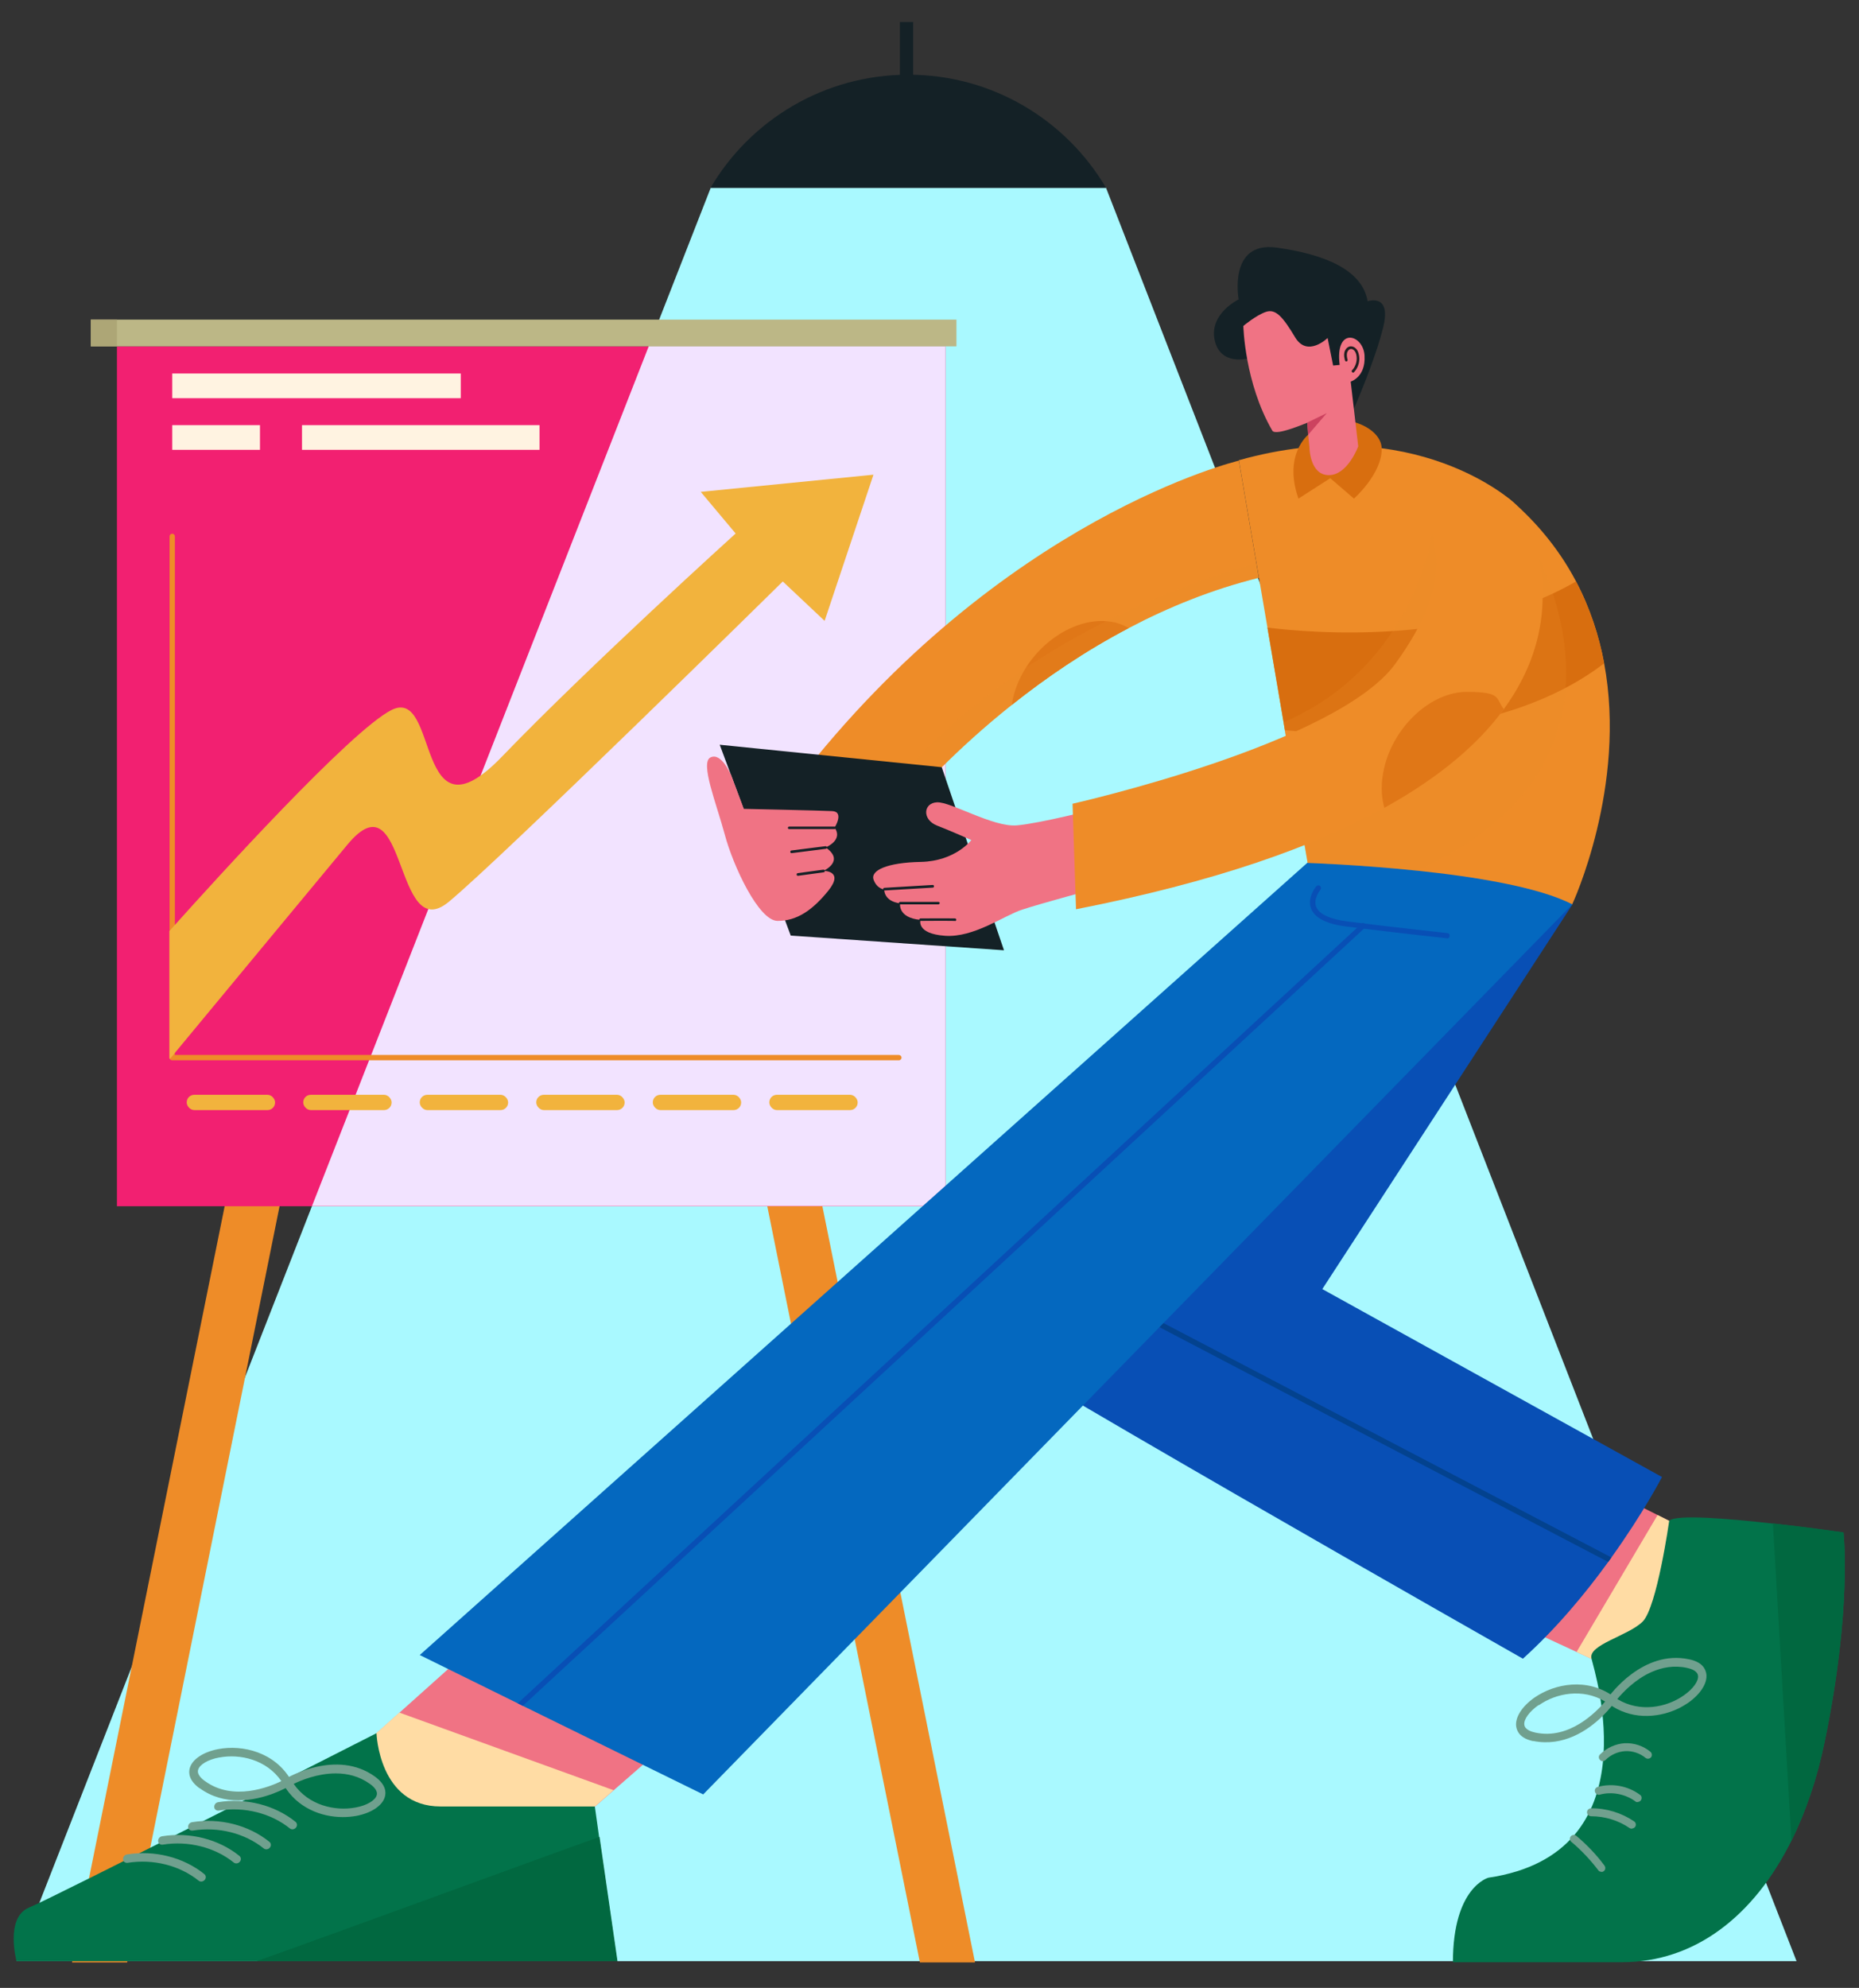
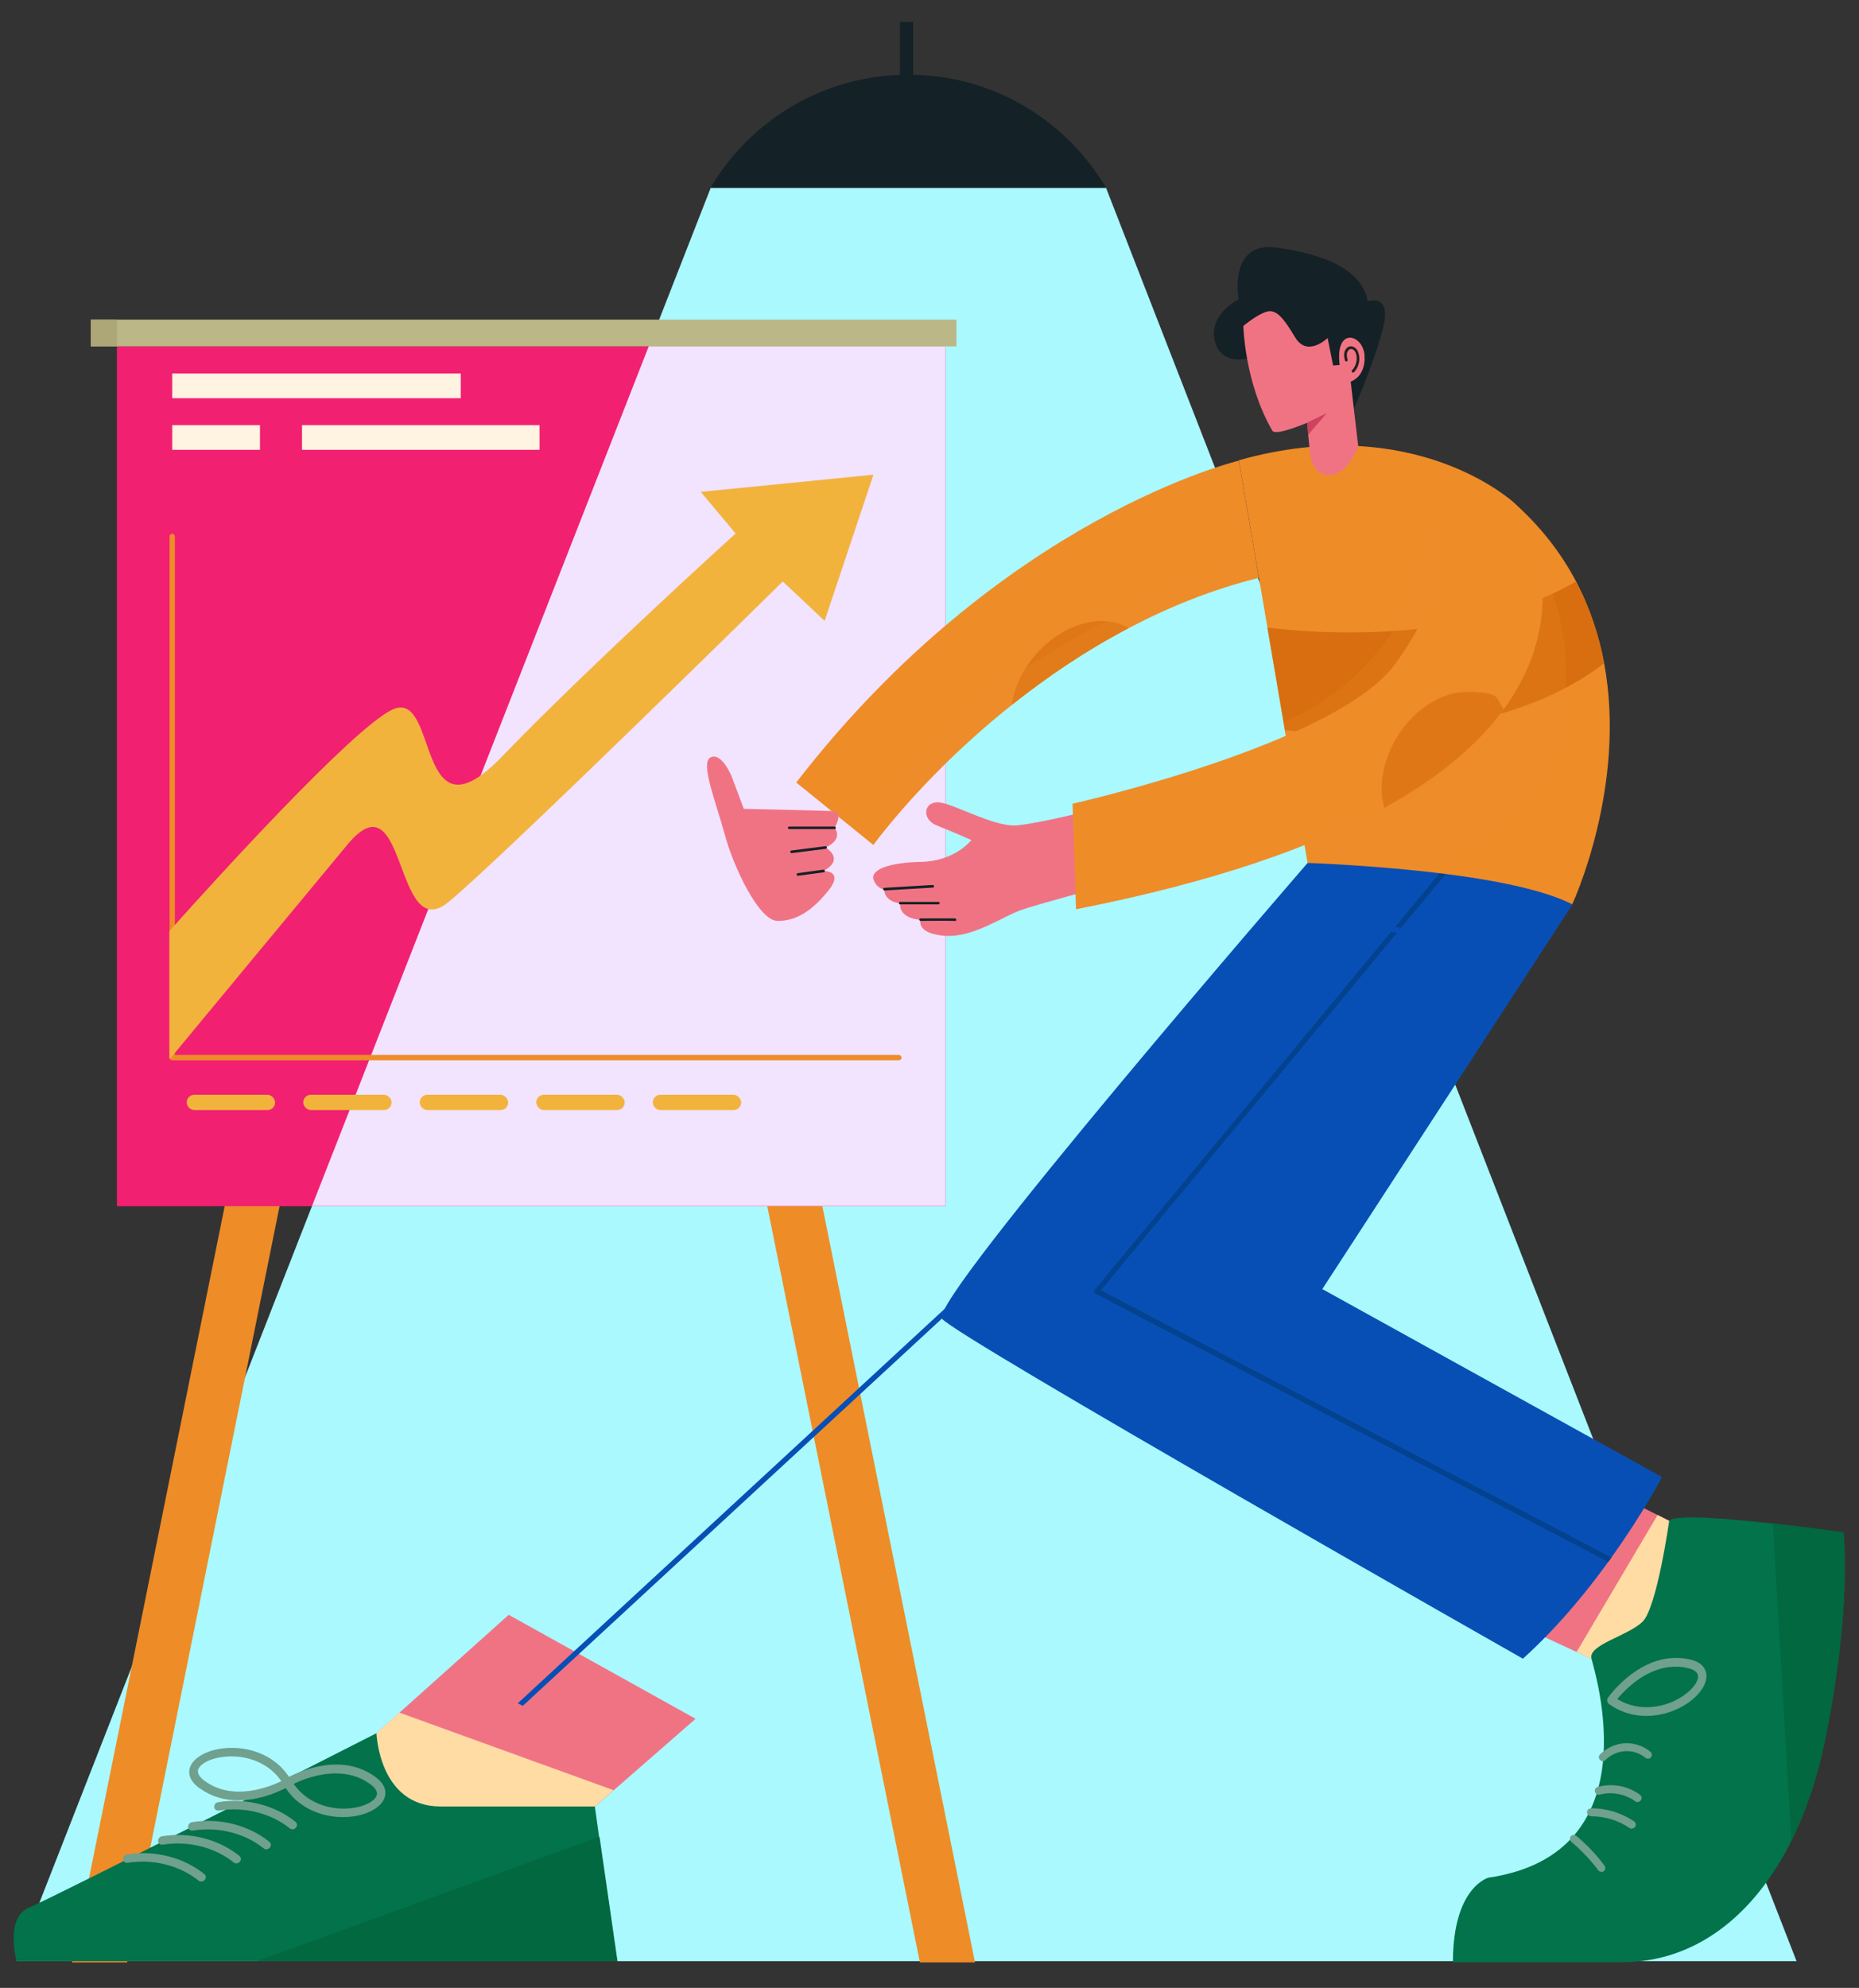
<svg xmlns="http://www.w3.org/2000/svg" version="1.1" viewBox="0 0 911 974">
  <rect x="0" y="0" width="911" height="974" fill="#333333" stroke="none" />
  <defs>
    <style>
      .cls-1 {
        fill: #f2b33d;
      }

      .cls-2 {
        fill: #d86e0f;
      }

      .cls-3 {
        fill: #231f20;
      }

      .cls-4 {
        fill: #f22071;
      }

      .cls-5 {
        fill: #cc425f;
      }

      .cls-6 {
        fill: #f07384;
      }

      .cls-7 {
        fill: #016840;
      }

      .cls-8 {
        fill: #ada676;
      }

      .cls-9 {
        isolation: isolate;
      }

      .cls-10 {
        fill: #03428e;
      }

      .cls-11 {
        fill: #f2e3ff;
      }

      .cls-12 {
        fill: #fff3e1;
      }

      .cls-13, .cls-14 {
        fill: #ee8c28;
      }

      .cls-15 {
        fill: #e07717;
      }

      .cls-16 {
        fill: #142126;
      }

      .cls-17 {
        fill: #bcb786;
      }

      .cls-14 {
        mix-blend-mode: multiply;
        opacity: .2;
      }

      .cls-18 {
        fill: #0468bf;
      }

      .cls-19 {
        fill: #a9f9ff;
      }

      .cls-20 {
        fill: #70a08e;
      }

      .cls-21 {
        fill: #02734a;
      }

      .cls-22 {
        fill: #ffdca4;
      }

      .cls-23 {
        fill: #084fb5;
      }
    </style>
  </defs>
  <g class="cls-9">
    <g id="Layer_1">
      <polygon class="cls-19" points="880.4 960.9 8.1 960.9 152.9 590.9 317.9 169.7 348.3 92 542 92 880.4 960.9" />
      <path class="cls-16" d="M542,92h-193.8c19.5-33.1,55.6-55.4,96.9-55.4s77.3,22.2,96.9,55.4Z" />
      <rect class="cls-16" x="441" y="10.8" width="6.5" height="33.8" />
      <g>
        <polygon class="cls-13" points="62.3 961.5 139.4 579.1 112.5 579.1 35.3 961.5 62.3 961.5" />
        <polygon class="cls-13" points="450.8 961.5 373.6 579.1 400.6 579.1 477.8 961.5 450.8 961.5" />
      </g>
      <rect class="cls-4" x="57.3" y="169.7" width="406" height="421.3" />
      <polygon class="cls-11" points="463.3 169.7 463.3 590.9 152.9 590.9 317.9 169.7 463.3 169.7" />
      <rect class="cls-17" x="44.5" y="156.6" width="424.2" height="13.1" />
      <rect class="cls-8" x="44.5" y="156.6" width="12.8" height="13.1" />
      <rect class="cls-12" x="84.4" y="183" width="141.4" height="12.1" />
      <rect class="cls-12" x="84.4" y="208.3" width="43" height="12.1" />
      <rect class="cls-12" x="148" y="208.3" width="116.4" height="12.1" />
      <path class="cls-13" d="M441.8,518.2c0,.7-.6,1.3-1.3,1.3H84.4c-.5,0-.8-.2-1.1-.6-.1-.2-.2-.4-.2-.7v-255.4c0-.7.6-1.3,1.3-1.3s1.3.6,1.3,1.3v254.1h354.8c.7,0,1.3.6,1.3,1.3Z" />
      <g>
        <rect class="cls-1" x="91.5" y="536.4" width="43.3" height="7.5" rx="3.7" ry="3.7" />
        <rect class="cls-1" x="148.6" y="536.4" width="43.3" height="7.5" rx="3.7" ry="3.7" />
        <rect class="cls-1" x="205.7" y="536.4" width="43.3" height="7.5" rx="3.7" ry="3.7" />
        <rect class="cls-1" x="262.8" y="536.4" width="43.3" height="7.5" rx="3.7" ry="3.7" />
        <rect class="cls-1" x="319.9" y="536.4" width="43.3" height="7.5" rx="3.7" ry="3.7" />
-         <rect class="cls-1" x="377" y="536.4" width="43.3" height="7.5" rx="3.7" ry="3.7" />
      </g>
      <path class="cls-1" d="M428,232.7l-23.9,71.5-20.5-19.3s-136.5,134.4-163.6,156.9c-27.1,22.5-20.4-63.4-49.8-27.9-21.8,26.2-64.1,77.4-84.6,102.1-.8,1-1.6,2-2.4,2.9-.1-.2-.2-.4-.2-.7v-62c.7-.8,1.6-1.8,2.6-2.9,19.8-22.1,86.1-95.2,106.2-105.4,23.7-12,11.1,67.6,54.3,22.7,43.2-44.8,114.4-109.2,114.4-109.2l-17.1-20.4,84.5-8.4Z" />
      <g>
        <g>
          <g>
            <path class="cls-6" d="M340.8,842.2l-40.1,35-28.8,25.1h-60.7c-41.6,0-55.5-27.3-55.5-27.3l40.1-35.9,53.5-47.9,91.5,50.9Z" />
            <g>
              <path class="cls-22" d="M300.6,877.2l-28.8,25.1h-60.7c-41.6,0-55.5-27.3-55.5-27.3l40.1-35.9,104.9,38Z" />
              <g>
                <path class="cls-21" d="M302.5,960.9H8.1s-5.8-21.4,6.2-26.3c12-4.9,170.2-85.4,170.2-85.4,0,0,1.1,35.9,31.4,35.9h75.6l2.1,15,8.8,60.9Z" />
                <g>
                  <g>
                    <path class="cls-20" d="M139,874.5c-.3-.5-.3-1-.2-1.6.2-.6.5-1,1-1.3,1-.6,25.1-14.8,44-1.1,5.2,3.8,5.5,7.5,4.8,9.9-1.2,4.3-6.6,7.9-13.9,9.3-2.1.4-4.4.6-6.7.6-10.7,0-22.5-4.6-29-15.8ZM143.9,874c7.3,10.6,20.3,13.5,30.4,11.6,5.5-1,9.6-3.5,10.3-6,.7-2.3-1.8-4.5-3.4-5.6-5.3-3.8-11.1-5.1-16.7-5.1-8.9,0-17.1,3.4-20.7,5.2Z" />
                    <path class="cls-20" d="M97.8,876.2c-5.2-3.8-5.5-7.5-4.8-9.9,1.2-4.3,6.6-7.9,13.9-9.3,12-2.3,27.8,1.5,35.7,15.2.3.5.3,1,.2,1.6-.2.6-.5,1-1,1.3-.7.4-11.9,7-25,7-6.2,0-12.9-1.5-19-6ZM107.4,861.1c-5.5,1-9.6,3.5-10.3,6-.7,2.3,1.8,4.5,3.4,5.6,13.8,10,31.5,2.8,37.4,0-7.3-10.6-20.3-13.5-30.4-11.6Z" />
                  </g>
                  <g>
                    <path class="cls-20" d="M143.3,896.3c.6,0,1.3-.3,1.7-.8.8-.9.7-2.2-.2-2.9-10.2-8.2-24.3-11.8-37.9-9.6-1.2.2-2,1.3-1.9,2.4,0,1.1,1.1,1.9,2.3,1.7,12.5-2,25.5,1.3,34.8,8.8.4.3.8.4,1.2.4Z" />
                    <path class="cls-20" d="M130.5,906.1c.6,0,1.3-.3,1.7-.8.8-.9.7-2.2-.2-2.9-10.2-8.2-24.3-11.8-37.9-9.6-1.2.2-2,1.3-1.9,2.4,0,1.1,1.1,1.9,2.3,1.7,12.5-2,25.5,1.3,34.8,8.8.4.3.8.4,1.2.4Z" />
                    <path class="cls-20" d="M115.8,913c.6,0,1.3-.3,1.7-.8.8-.9.7-2.2-.2-2.9-10.2-8.2-24.3-11.8-37.9-9.6-1.2.2-2,1.3-1.9,2.4,0,1.1,1.1,1.9,2.3,1.7,12.5-2,25.5,1.3,34.8,8.8.4.3.8.4,1.2.4Z" />
                    <path class="cls-20" d="M98.6,921.9c.6,0,1.3-.3,1.7-.8.8-.9.7-2.2-.2-2.9-10.2-8.2-24.3-11.8-37.9-9.6-1.2.2-2,1.3-1.9,2.4,0,1.1,1.1,1.9,2.3,1.7,12.5-2,25.5,1.3,34.8,8.8.4.3.8.4,1.2.4Z" />
                  </g>
                </g>
                <path class="cls-7" d="M302.5,960.9H125.7c36-12.7,135-49.1,168.1-60.9l8.8,60.9Z" />
              </g>
            </g>
          </g>
          <g>
            <g>
              <polygon class="cls-6" points="833.2 752.8 798.5 821.4 772.6 809.4 748.5 798.2 789.6 730.9 812.3 742.3 833.2 752.8" />
              <polygon class="cls-22" points="833.2 752.8 798.5 821.4 772.6 809.4 812.3 742.3 833.2 752.8" />
            </g>
            <path class="cls-21" d="M894.2,853.3c-3.7,18.1-9.3,34.4-16.3,48.6-18.5,37.1-47.5,59.5-83,59.5h-82.9c0-36.9,17.4-41.4,17.4-41.4,80.4-11.9,52.1-100.5,50.5-107.4-1.7-6.8,18.1-11.1,25.1-18.1,7-7,13-49.4,13-49.4,3.4-3.2,28.7-1.1,50.8,1.4,18.4,2,34.6,4.4,34.6,4.4,0,0,4.3,37.2-9.2,102.4Z" />
            <g>
              <g>
                <path class="cls-20" d="M788.4,834.8c-.4-.3-.7-.8-.8-1.4,0-.6,0-1.2.4-1.6.7-1,17-23.7,39.8-18.8,6.3,1.3,8,4.6,8.4,7.2.6,4.4-2.8,9.8-8.9,14.1-1.8,1.2-3.8,2.4-5.9,3.3-9.8,4.3-22.4,4.9-32.9-2.7ZM792.6,832.5c11,6.7,24.1,4.1,32.5-1.8,4.6-3.2,7.4-7.1,7-9.7-.3-2.4-3.5-3.4-5.4-3.8-6.4-1.4-12.3-.2-17.3,2-8.2,3.6-14.2,10.1-16.8,13.2Z" />
-                 <path class="cls-20" d="M751.4,853.1c-6.3-1.3-8-4.6-8.4-7.2-.6-4.4,2.8-9.8,8.9-14.1,10.1-7,26-9.9,38.8-.6.4.3.7.8.8,1.4,0,.6,0,1.2-.4,1.6-.5.7-8.1,11.3-20,16.5-5.7,2.5-12.4,3.8-19.8,2.3ZM754,835.4c-4.6,3.2-7.4,7.1-7,9.7.3,2.4,3.5,3.4,5.4,3.8,16.7,3.6,29.9-10.2,34.2-15.2-11-6.7-24.1-4.1-32.5,1.8Z" />
              </g>
              <g>
                <path class="cls-20" d="M785.4,862.9c-.5,0-1-.2-1.3-.6-.8-.7-.8-2,0-2.7,3.2-3.2,7.6-5.2,12.1-5.5,4.5-.2,9.1,1.3,12.6,4.2.8.7.9,1.9.3,2.7-.7.8-1.9.9-2.7.3-2.8-2.3-6.4-3.5-10-3.3-3.6.2-7.1,1.8-9.6,4.3-.4.4-.9.6-1.4.6Z" />
                <path class="cls-20" d="M802.5,883c-.4,0-.8-.1-1.1-.4-4.9-3.6-11.6-4.9-17.4-3.3-1,.3-2.1-.3-2.4-1.4-.3-1,.3-2.1,1.4-2.4,7.1-1.9,14.8-.5,20.7,3.9.9.6,1,1.8.4,2.7-.4.5-1,.8-1.6.8Z" />
                <path class="cls-20" d="M799.7,896c-.4,0-.8-.1-1.1-.3-5.5-3.8-12.2-5.8-18.9-5.8-1,0-1.9-.8-2-1.9,0-1.1.8-1.9,1.9-2,7.5-.1,15,2.2,21.2,6.4.9.6,1.1,1.8.5,2.7-.4.5-1,.8-1.6.8Z" />
                <path class="cls-20" d="M784.7,917.1c-.6,0-1.2-.3-1.5-.8-3.9-5.1-8.3-9.8-13.2-13.9-.8-.7-.9-1.9-.2-2.7.7-.8,1.9-.9,2.7-.2,5.1,4.3,9.8,9.2,13.8,14.6.6.9.5,2.1-.4,2.7-.3.3-.8.4-1.2.4Z" />
              </g>
            </g>
            <path class="cls-7" d="M894.2,853.3c-3.7,18.1-9.3,34.4-16.3,48.6l-9.1-155.5c18.4,2,34.6,4.4,34.6,4.4,0,0,4.3,37.2-9.2,102.4Z" />
          </g>
          <g>
            <g>
              <path class="cls-23" d="M814.4,723.8s-9,17.4-24.8,39.4c-.5.7-1,1.4-1.5,2.1-11,15.2-25.2,32.4-41.8,47.4,0,0-278-157.8-284.7-166.6-6.7-8.8,179.2-223.3,179.2-223.3,0,0,81.4-14.3,129.8,20.3l-122.6,188.5,166.5,92.1Z" />
              <path class="cls-10" d="M789.6,763.2c-.5.7-1,1.4-1.5,2.1l-251.2-131.4c-.3-.2-.6-.5-.7-.9s0-.8.3-1.1l169.5-204.7c.5-.6,1.3-.6,1.8-.2.5.5.6,1.3.2,1.8l-168.5,203.4,250,130.8c0,0,.1,0,.2.1Z" />
            </g>
            <g>
-               <path class="cls-18" d="M770.5,443.1l-425.9,436.1-88.4-43.4-2.4-1.2-48.1-23.7,435-388.2s84.2-12.1,129.8,20.3Z" />
              <g>
                <path class="cls-23" d="M709.1,459.7s0,0-.1,0c-.2,0-22.8-2.4-48.9-5.7-9.9-1.2-15.8-4.2-17.6-8.8-2.1-5.4,2.4-10.8,2.6-11,.5-.5,1.3-.6,1.8-.1.5.5.6,1.3.2,1.8h0s-3.7,4.5-2.1,8.4c1.4,3.6,6.8,6.1,15.5,7.2,26.1,3.3,48.6,5.6,48.8,5.7.7,0,1.2.7,1.1,1.4,0,.7-.6,1.2-1.3,1.2Z" />
                <path class="cls-23" d="M668.8,454.6l-.4.4-412.2,380.8-2.4-1.2c0-.1.2-.3.3-.4l411-379.7,2-1.9c.3-.3.7-.4,1.1-.3.3,0,.5.2.7.4.5.5.5,1.3,0,1.8Z" />
              </g>
            </g>
          </g>
        </g>
        <g>
          <path class="cls-13" d="M616.9,283.1c-23,5.7-44.3,14.4-63.7,24.6-21.6,11.3-40.8,24.5-57.4,37.7-26.9,21.4-46.7,42.8-57.7,55.9-6.6,7.8-10.1,12.7-10.1,12.7l-37.8-30.6c100.7-130.3,216.9-157.7,216.9-157.7l8.6,50.3,1.2,7.3Z" />
          <g>
            <path class="cls-13" d="M770.5,443.1c-16.4-8.5-48.1-13.6-76-16.5-28.9-3-53.7-3.8-53.7-3.8l-4.9-28.7-2.4-13.8-3.9-22.6-.6-3.8-7.9-46.5-14-81.9c86.7-24.3,134.9,20.9,134.9,20.9,13.3,11.9,23.2,24.9,30.3,38.4,6.9,13.1,11.3,26.7,13.8,40.1,11.3,60.6-15.6,118.1-15.6,118.1Z" />
-             <path class="cls-2" d="M641,213.1s-12.2,9.7-4.7,31.2l15.6-10,11.6,10s13.9-12.3,13.6-24.6c-.2-12.3-26.3-20.5-36.1-6.6Z" />
            <path class="cls-2" d="M786.1,325c-49.4,37.9-124.7,35.7-156.4,32.8l-8.6-50.3c21.9,2.7,96.8,9,151.2-22.6,6.9,13.1,11.3,26.7,13.8,40.1Z" />
            <path class="cls-14" d="M718.4,288.8l-20.4,50.2-60.1,41.3s-1.7,0-4.4,0l-3.9-22.6-.6-3.8c64.3-27.7,72.7-92.5,72.7-92.5l16.7,27.3Z" />
            <path class="cls-14" d="M694.5,426.6c-28.9-3-53.7-3.8-53.7-3.8l-4.9-28.7c39.7-25.2,100.2-73.3,109.6-137.1,0,0,74.6,112.6-51,169.6Z" />
          </g>
          <path class="cls-15" d="M553.2,307.7c-21.6,11.3-40.8,24.5-57.4,37.7.5-3.3,1.4-6.8,2.8-10.2,7.9-19.6,28.4-33.3,45.7-30.6,3.3.5,6.3,1.6,8.9,3.2Z" />
          <path class="cls-14" d="M616.9,283.1c-23,5.7-44.3,14.4-63.7,24.6-21.6,11.3-40.8,24.5-57.4,37.7-26.9,21.4-46.7,42.8-57.7,55.9l-7.8-5.5c0-1.7,51.8-81.6,185.3-119.9l1.2,7.3Z" />
-           <polygon class="cls-16" points="352.7 364.9 461.5 375.9 492 465.6 387.5 458.4 352.7 364.9" />
          <g>
            <path class="cls-6" d="M358.1,379.5s-4.6-11-9.9-8.4c-5.3,2.5,3,22.9,7,37.9,4,15,16.5,42.1,25.8,42.2s17.1-5.1,25-14.9c7.8-9.8-2.5-9.6-2.5-9.6,0,0,10.8-4.8,1.1-11.5,0,0,8.8-3.5,4.4-9.7,0,0,4.9-7.8-1.2-8.1-6.1-.3-43.3-1.1-43.3-1.1l-6.3-16.8Z" />
            <g>
              <path class="cls-16" d="M409,406.2h-22.3c-.4,0-.6-.3-.6-.6s.3-.6.6-.6h22.3c.4,0,.6.3.6.6s-.3.6-.6.6Z" />
              <path class="cls-16" d="M387.9,418c-.3,0-.6-.2-.6-.6,0-.4.2-.7.6-.7l16.6-2.1c.4,0,.7.2.7.6,0,.4-.2.7-.6.7l-16.6,2.1s0,0,0,0Z" />
              <path class="cls-16" d="M391,429.1c-.3,0-.6-.2-.6-.6,0-.4.2-.7.6-.7l12.5-1.7c.4,0,.7.2.7.6,0,.4-.2.7-.6.7l-12.5,1.7s0,0,0,0Z" />
            </g>
          </g>
          <g>
            <path class="cls-16" d="M611.1,175.7s-13.3,3.5-15.9-9.3c-2.6-12.8,11.8-19.7,11.8-19.7,0,0-5.3-28.6,18.5-25.4,23.7,3.3,42.1,10.9,44.7,26.3,0,0,11.5-4,7.8,12s-14.6,40.9-14.6,40.9c0,0-7.6-9.1-11.5-18.3-3.8-9.1-3.6-11.3-3.6-11.3,0,0-10,6.7-17.7-6.7-4.7-8.2-10.8-7.1-14.9-5s-3.9,4.4-3.3,7.3c.8,3.6,1.3,8.2-1.3,9.1Z" />
            <path class="cls-6" d="M661.9,186.9l3.7,31.8s-5.2,14.2-14.5,14.1c-9.3-.1-9.4-13.6-9.4-13.6,0,0-.3-3-.6-6-.2-2.7-.4-5.3-.3-6h0c0-.1,0-.1,0-.1,0-.2-15.6,6.8-17.3,3.9-13.6-23.4-14.2-51.3-14.2-51.3,0,0,6.3-5.3,11.1-6.9,4.8-1.6,8.3,2.5,14.3,12.5,6,10,15.9.3,15.9.3l2.7,13.5,3.2-.3c-2.4-19.1,11.7-15,12.2-4.5.6,10.6-6.9,12.7-6.9,12.7Z" />
            <path class="cls-3" d="M663,182.5c-.2,0-.3,0-.4-.2-.3-.2-.3-.7,0-.9,1.9-2,2.7-5.1,2-7.8-.2-.8-.6-1.5-1-1.9-.5-.5-1.1-.8-1.7-.7-.9.1-1.6,1.1-1.8,2-.2,1.1,0,2.3.3,3.3,0,.3-.1.7-.5.8-.3,0-.7-.1-.8-.5-.3-1.2-.6-2.5-.3-3.9.3-1.3,1.3-2.8,2.9-3,1-.1,2,.3,2.8,1.1.6.6,1,1.4,1.3,2.5.9,3.1,0,6.7-2.3,9.1-.1.1-.3.2-.5.2Z" />
            <path class="cls-5" d="M650.2,202.4l-9.2,10.7c-.2-2.7-.4-5.3-.3-6h0c0-.1,0-.1,0-.1l9.5-4.6Z" />
          </g>
          <path class="cls-6" d="M537.4,396.3s-27.5,7.1-39.1,8.1c-11.6,1-32.3-11.6-39.1-11.3-6.8.3-7.4,8.5,0,11.4,7.4,2.9,16.8,7.1,16.8,7.1,0,0-7.8,10.3-24.6,10.7-16.8.3-24.9,4.2-23.3,8.7s5.2,4.8,5.2,4.8c0,0-.3,5.8,7.8,6.8,0,0-1.3,7.1,10,8.1,0,0-2.3,6.8,12,7.8,14.2,1,28.8-9.9,37.8-12.8,9-3,36.5-10.4,36.5-10.4v-38.8Z" />
          <g>
            <path class="cls-16" d="M433.4,436.3c-.3,0-.6-.3-.6-.6,0-.4.2-.7.6-.7l23.6-1.4c.4,0,.7.2.7.6,0,.4-.2.7-.6.7l-23.6,1.4s0,0,0,0Z" />
            <path class="cls-16" d="M459.9,443.1h-18.8c-.4,0-.6-.3-.6-.6s.3-.6.6-.6h18.8c.4,0,.6.3.6.6s-.3.6-.6.6Z" />
            <path class="cls-16" d="M468,451.2s0,0,0,0c-4.5-.1-16.7,0-16.9,0-.4,0-.6-.3-.6-.6,0-.4.3-.6.6-.6.1,0,12.4-.1,16.9,0,.4,0,.6.3.6.7,0,.3-.3.6-.6.6Z" />
          </g>
          <g>
            <path class="cls-13" d="M736.9,347.5c-11.8,16.2-30.3,32.7-58.5,48.3-34.2,18.9-82.8,36.3-151.1,49.7l-1.7-51.7s129.6-29.1,158.2-68.6c28.6-39.5,18.7-56.9,16.6-71.2-2.1-14.3,37.1-27.3,49.4,4.7,6.2,16.3,14.4,51.5-12.9,88.8Z" />
            <path class="cls-15" d="M736.9,347.5c-11.8,16.2-30.3,32.7-58.5,48.3-1.6-5.7-1.8-12.3-.1-19.5,4.8-20.6,23-37.3,40.5-37.3s13.9,3.2,18.2,8.5Z" />
          </g>
        </g>
      </g>
    </g>
  </g>
</svg>